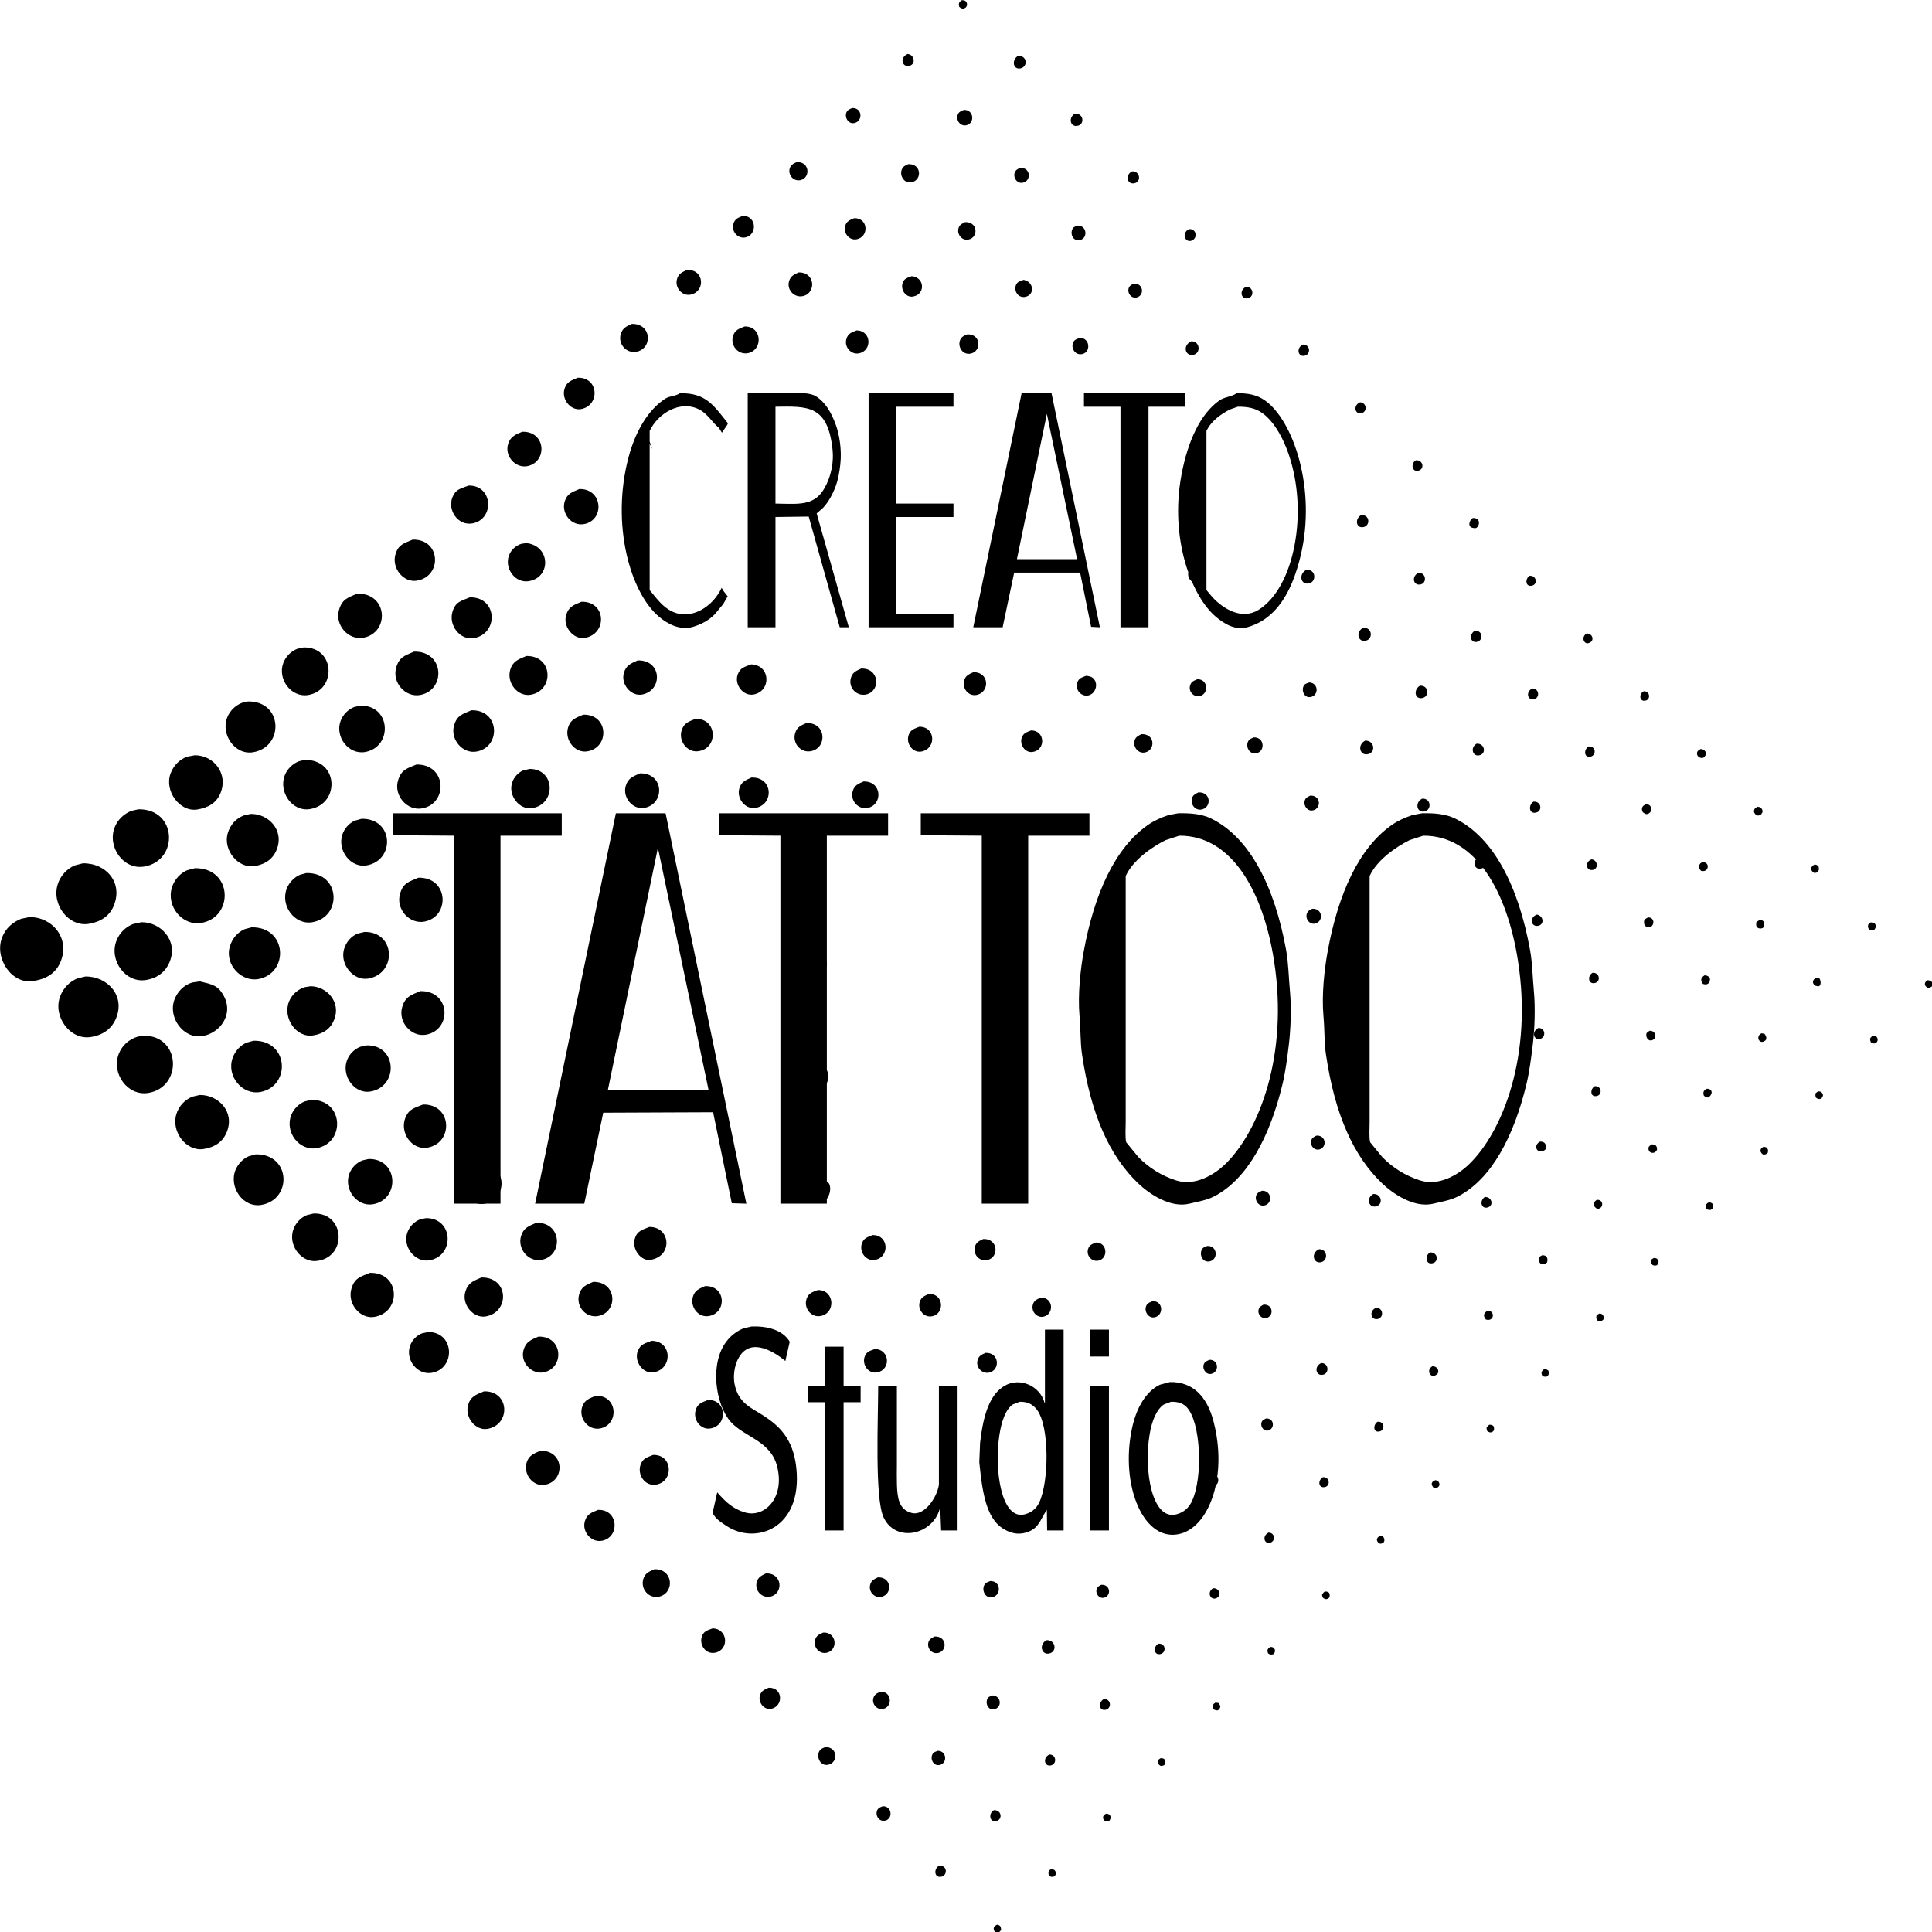
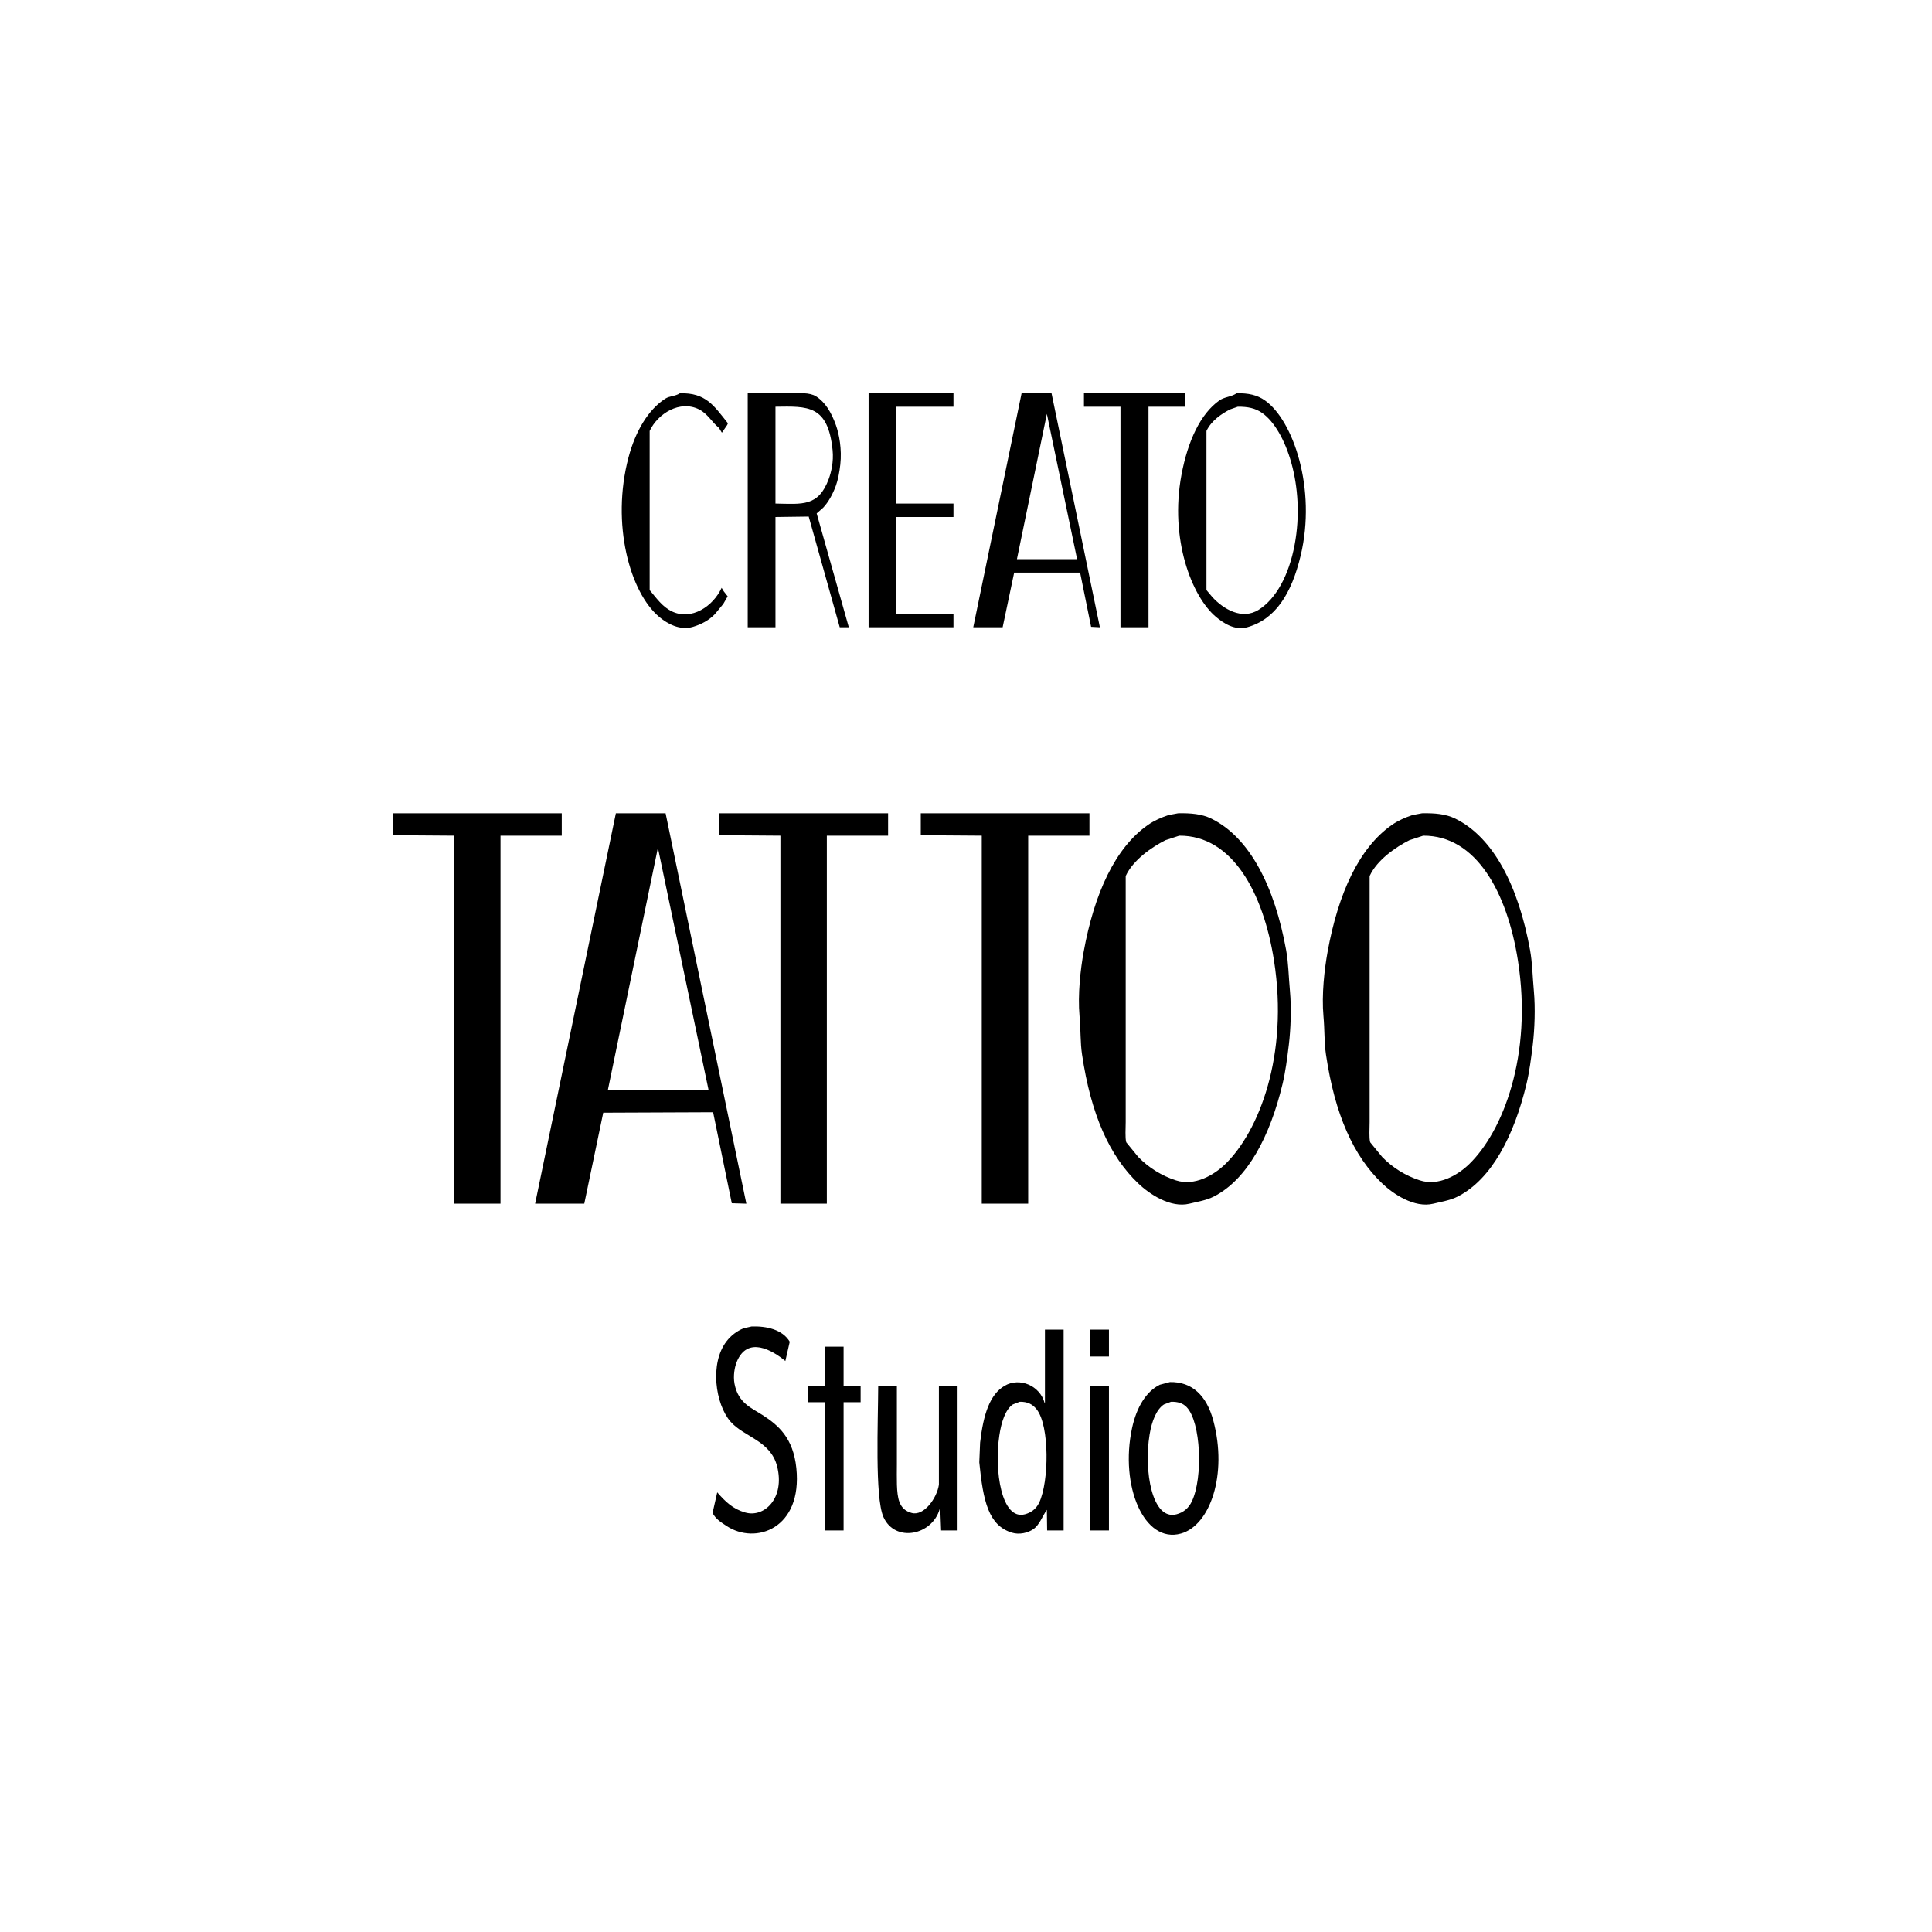
<svg xmlns="http://www.w3.org/2000/svg" width="1080px" height="1080px" viewBox="0 0 1080 1080" version="1.1">
  <g id="surface1">
-     <path style=" stroke:none;fill-rule:evenodd;fill:rgb(0%,0%,0%);fill-opacity:1;" d="M 537.664 0.105 C 539.633 0.035 540.594 0.922 540.602 2.828 C 540.309 3.621 540.066 4.168 539.324 4.516 C 538.133 5.254 536.945 4.41 536.258 3.867 C 535.609 1.871 536.199 1.008 537.664 0.105 Z M 507.375 30.18 C 511.215 30.527 512.09 35.875 508.398 36.793 C 504.258 37.82 502.711 32.148 507.375 30.18 Z M 569.102 31.219 C 574.32 30.934 574.652 37.371 570.504 38.219 C 566.168 39.105 565.406 33.387 569.102 31.219 Z M 476.324 60.387 C 482.234 60.168 482.441 67.883 477.473 68.812 C 473.969 69.469 471.637 64.977 473.512 62.199 C 474.164 61.238 475.215 60.918 476.324 60.387 Z M 538.812 61.422 C 544.453 61.246 545.031 68.84 540.348 69.98 C 536.387 70.941 533.812 66.32 535.746 63.367 C 536.461 62.273 537.531 61.98 538.812 61.422 Z M 600.922 63.496 C 605.641 63.242 606.453 69.145 602.711 70.238 C 598.395 71.5 596.852 65.859 600.922 63.496 Z M 445.398 90.59 C 452.742 90.301 453.172 99.469 447.441 100.703 C 442.941 101.672 439.781 96.668 441.945 93.055 C 442.738 91.734 443.965 91.297 445.398 90.59 Z M 507.762 91.758 C 515.164 91.469 515.543 100.633 509.676 101.867 C 504.961 102.863 502.18 97.145 504.691 93.703 C 505.438 92.68 506.562 92.352 507.762 91.758 Z M 570.25 93.832 C 576.242 93.555 576.633 101.121 571.781 102.129 C 568.305 102.852 565.824 98.68 567.566 95.777 C 568.176 94.758 569.156 94.387 570.25 93.832 Z M 632.867 95.777 C 637.348 95.562 638.035 101.449 634.402 102.387 C 630.051 103.508 628.715 97.82 632.867 95.777 Z M 415.238 120.664 C 423.086 120.57 423.434 131.383 416.645 132.723 C 412.422 133.555 408.719 129.383 410 125.074 C 410.836 122.258 412.625 121.742 415.238 120.664 Z M 477.473 121.961 C 485.465 121.758 485.898 132.387 478.879 133.758 C 474.832 134.551 471.293 130.379 472.488 126.238 C 473.258 123.574 475.059 123.02 477.473 121.961 Z M 539.453 124.164 C 546.691 123.867 547.051 132.66 541.496 133.887 C 537.293 134.816 534.391 130.215 536.129 126.758 C 536.828 125.367 538.105 124.926 539.453 124.164 Z M 602.324 126.109 C 607.621 125.934 608.227 133.035 603.859 134.148 C 599.457 135.27 597.855 129.961 599.898 127.406 C 600.461 126.703 601.461 126.523 602.324 126.109 Z M 664.688 128.055 C 669.152 127.867 669.496 133.363 666.094 134.535 C 662.406 135.809 660.285 130.273 664.688 128.055 Z M 384.055 150.871 C 393.98 150.57 394.352 163.215 385.848 164.742 C 381.27 165.562 377.113 160.805 378.434 156.055 C 379.312 152.895 381.328 152.199 384.055 150.871 Z M 446.418 152.297 C 455.773 152 456.375 163.816 448.848 165.52 C 444.215 166.566 439.758 162.258 441.051 157.352 C 441.844 154.344 443.785 153.492 446.418 152.297 Z M 509.676 154.371 C 517.105 155.117 517.312 164.645 510.316 165.777 C 506.285 166.43 503.105 161.734 504.691 157.871 C 505.633 155.582 507.293 155.273 509.676 154.371 Z M 572.168 156.445 C 577.812 157.336 578.684 164.625 573.316 165.906 C 569.289 166.871 566.527 162.676 567.949 159.297 C 568.742 157.414 570.172 157.184 572.168 156.445 Z M 633.762 158.52 C 639.391 158.242 639.848 165.344 635.297 166.297 C 632.098 166.965 629.73 163.266 631.207 160.465 C 631.73 159.473 632.777 159.066 633.762 158.52 Z M 696.508 160.332 C 700.77 160.18 701.266 165.801 697.785 166.688 C 693.727 167.715 692.508 162.289 696.508 160.332 Z M 353.129 181.074 C 364.422 180.758 364.898 194.867 355.812 196.633 C 350.074 197.746 345.379 192.25 346.996 186.777 C 348.004 183.371 350.094 182.473 353.129 181.074 Z M 416.262 182.5 C 426.062 182.312 426.656 195.625 418.176 197.41 C 412.645 198.574 408.191 193.141 409.742 187.945 C 410.789 184.449 412.98 183.816 416.262 182.5 Z M 478.879 184.703 C 487.195 184.832 487.66 196.07 480.156 197.539 C 475.777 198.395 471.801 193.996 473.129 189.5 C 474.051 186.375 475.941 185.863 478.879 184.703 Z M 540.73 186.906 C 548.426 186.621 548.832 196.352 542.648 197.668 C 537.648 198.73 534.762 192.898 537.152 189.242 C 538 187.941 539.227 187.582 540.73 186.906 Z M 603.602 188.852 C 609.328 188.805 609.965 196.824 605.008 197.926 C 600.688 198.891 598.156 193.926 600.281 190.797 C 601.055 189.66 602.238 189.438 603.602 188.852 Z M 665.965 190.797 C 670.852 190.707 671.375 197.367 667.242 198.316 C 662.43 199.418 660.887 192.973 665.965 190.797 Z M 728.328 192.613 C 732.48 192.496 732.871 197.957 729.48 198.836 C 725.602 199.836 724.355 194.547 728.328 192.613 Z M 322.973 211.148 C 334.836 210.852 335.422 226.539 325.016 228.648 C 319.102 229.852 313.75 223.297 315.559 217.371 C 316.777 213.391 319.297 212.727 322.973 211.148 Z M 635.297 221.262 C 641.273 221.125 641.344 229.355 636.062 230.078 C 632.508 230.562 630.199 225.891 632.23 223.074 C 632.977 222.039 634.027 221.812 635.297 221.262 Z M 760.277 224.891 C 764.102 225.066 764.484 230.242 761.043 230.984 C 757.355 231.777 756.207 226.641 760.277 224.891 Z M 291.918 241.355 C 305.301 241.039 306.047 258.121 294.984 260.539 C 288.211 262.023 281.77 254.871 284.121 247.965 C 285.504 243.922 288.09 243 291.918 241.355 Z M 360.926 244.984 C 362.688 245.82 364.137 248.324 364.379 250.688 L 364.25 250.688 C 363.773 248.363 361.988 246.781 360.926 244.984 Z M 666.988 253.668 C 672.824 253.484 672.934 261.324 667.883 262.094 C 664.363 262.633 662.215 258.043 664.176 255.355 C 664.855 254.422 665.844 254.168 666.988 253.668 Z M 791.457 257.301 C 795.535 257.043 796.375 261.891 793.25 263.004 C 789.379 264.375 788.34 259.164 791.457 257.301 Z M 262.016 271.43 C 275.703 271.273 276.484 290.215 264.188 292.559 C 256.105 294.102 249.953 285.23 252.941 277.91 C 254.801 273.355 257.441 273.207 262.016 271.43 Z M 323.867 273.375 C 337.008 273.066 338.16 290.734 326.551 292.949 C 319.488 294.297 313.578 286.98 315.688 280.246 C 317.043 275.91 319.832 275.094 323.867 273.375 Z M 635.938 284.262 C 642.793 283.973 643.23 292.352 637.98 293.598 C 633.668 294.621 630.891 289.762 632.867 286.469 C 633.57 285.297 634.676 284.898 635.938 284.262 Z M 760.914 287.895 C 765.816 287.633 766.141 293.82 762.195 294.633 C 757.957 295.508 757.23 289.949 760.914 287.895 Z M 823.277 289.578 C 828.785 289.223 826.801 296.281 823.789 295.152 C 820.125 294.863 821.234 290.801 823.277 289.578 Z M 230.707 301.633 C 246.562 301.305 247.246 322.168 233.133 324.578 C 225.492 325.883 218.695 317.441 221.121 309.672 C 222.801 304.301 225.82 303.734 230.707 301.633 Z M 294.219 303.578 C 307.672 305.043 308.305 322.582 295.75 324.84 C 287.836 326.262 281.684 317.43 284.633 310.188 C 285.82 307.277 288.41 304.91 291.535 303.969 C 292.43 303.836 293.324 303.707 294.219 303.578 Z M 667.883 316.672 C 674.062 316.41 674.613 324.512 669.543 325.617 C 665.855 326.422 662.98 322.328 664.688 319.004 C 665.355 317.707 666.547 317.32 667.883 316.672 Z M 730.375 318.484 C 735.742 318.246 736.062 325.219 731.652 326.137 C 727.012 327.102 725.723 320.723 730.375 318.484 Z M 792.992 320.172 C 797.184 320.074 797.777 325.77 794.27 326.652 C 790.031 327.723 788.758 322.16 792.992 320.172 Z M 855.098 321.855 C 858.93 321.617 859.633 326.445 856.633 327.301 C 852.598 328.453 852.406 323.453 855.098 321.855 Z M 199.652 331.84 C 216.996 331.504 217.824 353.652 203.23 356.469 C 194.859 358.086 186.965 349.418 189.559 340.785 C 191.316 334.93 194.402 334.125 199.652 331.84 Z M 262.652 333.914 C 278.188 333.59 278.871 354.32 264.828 356.727 C 257.277 358.023 250.609 349.605 252.941 341.949 C 254.641 336.375 257.621 335.984 262.652 333.914 Z M 325.016 336.375 C 339.027 336.059 339.574 354.539 326.805 356.598 C 320.633 357.594 314.559 350.371 316.453 343.895 C 317.859 339.098 320.637 338.242 325.016 336.375 Z M 762.066 350.895 C 767.223 350.641 767.629 357.25 763.473 358.156 C 758.938 359.141 757.777 353.039 762.066 350.895 Z M 824.43 352.578 C 829.066 352.312 829.309 358.086 825.578 358.801 C 821.73 359.543 821.172 354.469 824.43 352.578 Z M 886.918 354.137 C 890.258 353.945 891.41 358.043 888.707 359.191 C 885.73 361.066 883.406 356.195 886.918 354.137 Z M 169.75 361.914 C 187.352 361.598 188.27 385.668 172.434 388.488 C 162.863 390.191 154.961 379.648 158.375 370.598 C 159.75 366.984 162.578 364.117 166.172 362.691 C 167.363 362.434 168.559 362.172 169.75 361.914 Z M 231.473 364.246 C 248.527 363.914 249.305 385.773 234.922 388.488 C 226.691 390.043 218.984 381.555 221.504 373.062 C 223.223 367.273 226.293 366.5 231.473 364.246 Z M 294.219 366.711 C 309.258 366.383 309.887 386.074 296.648 388.359 C 289.344 389.617 282.961 381.602 285.273 374.23 C 286.758 369.488 289.828 368.605 294.219 366.711 Z M 356.453 369.172 C 370.125 368.836 370.598 385.988 359.008 388.23 C 352.711 389.445 346.852 382.441 348.785 376.043 C 350.066 371.797 352.648 370.926 356.453 369.172 Z M 419.965 371.375 C 430.848 371.812 431.242 386.406 421.242 388.23 C 415.496 389.277 410.266 382.684 412.426 376.953 C 413.836 373.207 416.176 372.828 419.965 371.375 Z M 481.434 373.711 C 491.496 373.414 492.457 385.84 484.629 388.098 C 479.18 389.672 473.973 384.551 475.684 378.895 C 476.625 375.785 478.637 374.988 481.434 373.711 Z M 544.055 375.785 C 553.109 375.492 553.496 387.027 545.84 388.488 C 541.496 389.316 537.699 384.902 538.941 380.453 C 539.73 377.617 541.59 376.977 544.055 375.785 Z M 607.309 377.73 C 608.586 378.031 609.742 378.102 610.633 378.766 C 614.414 381.594 612.695 387.848 608.332 388.746 C 604.449 389.551 600.863 385.617 602.199 381.617 C 603.066 379.02 604.75 378.695 607.309 377.73 Z M 669.418 379.672 C 675.5 379.719 675.832 388.027 670.566 389.137 C 667.441 389.797 664.395 386.75 665.199 383.434 C 665.773 381.059 667.289 380.535 669.418 379.672 Z M 731.906 381.488 C 737.145 381.77 737.359 388.832 732.547 389.656 C 728.855 390.285 727.156 385.43 729.094 382.914 C 729.746 382.074 730.824 381.922 731.906 381.488 Z M 793.758 383.301 C 798.746 383.035 799.195 389.312 795.164 390.172 C 790.695 391.125 790.086 385.441 793.758 383.301 Z M 856.504 384.859 C 860.434 384.766 860.918 389.953 857.656 390.82 C 853.898 391.824 852.688 386.727 856.504 384.859 Z M 918.867 386.414 C 922.332 386.254 922.84 390.859 920.02 391.602 C 916.371 392.555 915.984 387.812 918.867 386.414 Z M 138.566 392.117 C 158.207 391.766 158.961 417.547 141.508 420.508 C 131.266 422.246 123.219 410.426 127.066 400.934 C 128.586 397.254 131.539 394.352 135.246 392.895 C 136.352 392.637 137.461 392.379 138.566 392.117 Z M 201.441 394.453 C 218.758 394.129 219.605 417.641 204.125 420.379 C 194.785 422.031 187.055 411.703 190.453 402.879 C 191.797 399.395 194.527 396.625 197.992 395.23 C 199.141 394.969 200.293 394.711 201.441 394.453 Z M 263.551 397.043 C 279.461 396.719 280.195 417.559 266.488 420.117 C 258.527 421.605 251.547 413.184 253.836 405.469 C 255.516 399.82 258.477 399.227 263.551 397.043 Z M 326.039 399.508 C 340.258 399.188 340.863 417.766 328.469 419.988 C 321.391 421.258 315.367 413.566 317.605 406.508 C 318.996 402.117 321.953 401.266 326.039 399.508 Z M 388.785 401.84 C 401.305 401.543 401.645 418.961 389.809 419.988 C 383.938 420.5 378.832 413.844 381.246 407.676 C 382.68 404.008 385.117 403.34 388.785 401.84 Z M 450.766 404.176 C 461.91 403.867 462.566 417.793 453.574 419.859 C 447.836 421.18 442.73 415.609 444.504 409.75 C 445.52 406.383 447.738 405.562 450.766 404.176 Z M 513.895 406.25 C 523.105 406.168 523.516 418.605 515.043 420.117 C 510.281 420.973 506.383 415.797 507.887 411.043 C 508.863 407.965 510.953 407.418 513.895 406.25 Z M 576.383 408.324 C 584.449 408.297 584.711 419.609 576.895 420.379 C 572.945 420.766 569.645 416.129 571.273 412.082 C 572.238 409.68 573.941 409.297 576.383 408.324 Z M 638.109 410.398 C 645.777 410.094 646.02 419.395 640.023 420.637 C 635.891 421.496 632.613 416.641 634.656 412.988 C 635.438 411.598 636.641 411.125 638.109 410.398 Z M 700.855 412.211 C 706.84 411.98 707.398 419.84 702.516 421.027 C 698.129 422.09 695.922 416.789 698.043 413.898 C 698.703 412.996 699.793 412.727 700.855 412.211 Z M 763.09 414.027 C 768.078 413.777 769.191 419.996 765.262 421.418 C 760.508 423.133 758.203 416.734 763.09 414.027 Z M 825.449 415.711 C 829.812 415.465 830.938 420.812 827.496 422.062 C 823.363 423.566 821.492 418.043 825.449 415.711 Z M 888.07 417.266 C 892.293 417.012 892.426 422.309 889.09 422.973 C 885.289 423.727 885.297 418.777 888.07 417.266 Z M 950.688 418.695 C 952.699 418.625 954.691 420.918 953.117 422.582 C 952.258 424.57 949.355 423.676 948.77 422.062 C 948.172 420.082 949.48 419.305 950.688 418.695 Z M 108.922 422.191 C 119.574 422.184 127.883 432.617 123.105 443.711 C 120.93 448.762 116.48 451.559 110.199 452.527 C 100.504 454.023 91.691 442.145 95.375 432.305 C 97.008 427.941 100.305 424.516 104.703 422.973 C 106.109 422.711 107.516 422.453 108.922 422.191 Z M 170.262 424.785 C 189.406 424.441 190.137 449.414 173.328 452.27 C 163.242 453.98 155.488 442.5 159.27 433.211 C 160.676 429.762 163.602 426.93 167.066 425.562 C 168.129 425.305 169.195 425.043 170.262 424.785 Z M 232.75 427.379 C 249.75 427.047 250.57 449.141 236.074 451.879 C 227.551 453.488 219.715 444.512 222.656 435.805 C 224.594 430.059 227.516 429.641 232.75 427.379 Z M 296.137 429.84 C 310.453 429.859 311.02 449.5 297.543 451.75 C 290.297 452.961 283.672 444.43 286.422 437.102 C 287.508 434.211 289.773 431.781 292.559 430.621 C 293.75 430.359 294.941 430.102 296.137 429.84 Z M 357.73 432.305 C 371.324 431.984 371.883 449.508 360.16 451.621 C 353.77 452.77 347.863 445.836 349.809 439.305 C 351.117 434.914 353.793 434.102 357.73 432.305 Z M 420.094 434.637 C 432.273 434.32 432.734 449.762 422.395 451.621 C 416.723 452.641 411.531 446.391 413.32 440.602 C 414.441 436.98 416.832 436.148 420.094 434.637 Z M 482.711 436.844 C 493.086 436.539 493.656 449.773 485.141 451.621 C 479.863 452.766 475.059 447.602 476.707 442.156 C 477.691 438.906 479.77 438.164 482.711 436.844 Z M 669.93 442.934 C 677.098 442.637 677.355 451.359 671.715 452.527 C 667.922 453.316 664.895 449.016 666.605 445.527 C 667.285 444.141 668.539 443.641 669.93 442.934 Z M 732.418 444.75 C 738.543 444.465 738.75 452.238 733.695 453.047 C 730.457 453.562 728.09 449.527 729.734 446.695 C 730.332 445.668 731.367 445.332 732.418 444.75 Z M 795.035 446.434 C 799.988 446.203 800.438 452.617 796.441 453.566 C 791.953 454.629 790.688 448.598 795.035 446.434 Z M 857.27 448.121 C 861.703 447.855 862.281 453.348 858.805 454.215 C 854.445 455.301 854.348 449.828 857.27 448.121 Z M 920.145 449.547 C 921.52 449.562 922.406 450.125 922.828 451.102 C 924.211 453.293 921.023 456.434 918.996 454.473 C 918.047 454.031 917.781 453.094 917.844 451.621 C 918.434 450.363 918.938 450.18 920.145 449.547 Z M 982.508 450.973 L 983.914 451.23 C 984.867 451.836 985.91 453.562 984.809 454.73 C 984.438 455.555 983.68 455.891 982.508 455.898 C 981.352 455.441 980.918 454.988 980.465 453.824 C 980.473 451.934 981.281 451.617 982.508 450.973 Z M 77.355 452.398 C 99.105 452.039 100.086 481.203 80.551 484.418 C 68.828 486.344 59.742 473.184 64.191 462.25 C 65.859 458.16 69.285 454.922 73.395 453.305 C 74.715 453.004 76.035 452.699 77.355 452.398 Z M 140.102 454.988 C 150.156 454.82 159 464.109 154.668 474.953 C 152.613 480.102 148.477 483.156 142.273 484.156 C 133.203 485.621 124.523 475.23 127.32 465.75 C 128.691 461.105 131.867 457.594 136.141 455.898 C 137.461 455.594 138.781 455.293 140.102 454.988 Z M 202.082 457.711 C 220.262 457.371 220.969 481.043 204.891 483.77 C 196.082 485.266 188.531 475.492 191.348 466.656 C 192.453 463.18 195.191 460.133 198.375 458.75 C 199.609 458.402 200.844 458.059 202.082 457.711 Z M 452.426 467.305 C 463.012 467.086 463.703 481.441 454.469 483.25 C 448.629 484.398 443.855 478.734 445.523 473.141 C 446.641 469.391 448.961 468.758 452.426 467.305 Z M 764.621 477.156 C 769.773 477.078 770.059 484.066 765.645 484.938 C 760.957 485.859 759.562 479.332 764.621 477.156 Z M 826.984 478.844 C 831.617 478.742 831.789 484.801 827.879 485.586 C 823.84 486.391 822.84 480.84 826.984 478.844 Z M 889.602 480.398 C 893.043 480.547 893.754 485.395 890.625 486.234 C 886.891 487.234 885.445 482.141 889.602 480.398 Z M 951.582 481.953 C 956.238 481.684 955.281 488.168 950.816 486.75 C 950.109 485.891 949.035 484.383 950.176 483.121 C 950.504 482.441 950.984 482.344 951.582 481.953 Z M 46.301 482.602 C 59.43 482.398 69.102 493.586 63.426 506.715 C 61.109 512.07 56.223 515.363 49.625 516.438 C 38.41 518.266 28.746 505.719 32.246 494.398 C 33.746 489.543 37.379 485.641 41.828 483.77 C 43.32 483.379 44.812 482.992 46.301 482.602 Z M 1014.457 483.25 C 1015.422 483.383 1015.887 483.719 1016.5 484.156 C 1017.023 485.68 1016.797 486.582 1015.988 487.66 C 1015.434 487.789 1014.883 487.918 1014.328 488.047 C 1011.777 486.762 1011.805 484.422 1014.457 483.25 Z M 108.922 485.324 C 130.023 484.973 130.938 512.645 112.625 515.918 C 102.051 517.809 92.738 506.668 96.141 495.953 C 97.484 491.723 100.703 488.172 104.574 486.492 C 106.023 486.102 107.473 485.715 108.922 485.324 Z M 171.281 488.047 C 190.543 487.699 191.297 512.699 174.605 515.527 C 164.566 517.23 156.641 506.148 160.293 496.73 C 161.629 493.289 164.484 490.352 167.832 488.953 Z M 233.902 490.641 C 250.773 490.309 251.703 512.246 237.48 515.141 C 228.93 516.879 221.043 508.203 223.676 499.453 C 225.488 493.445 228.566 492.945 233.902 490.641 Z M 733.57 508.012 C 739.559 507.734 739.941 515.301 735.102 516.309 C 731.645 517.023 729.152 512.844 730.887 509.953 C 731.488 508.949 732.492 508.559 733.57 508.012 Z M 859.062 511.254 C 862.711 511.797 863.523 516.574 860.082 517.473 C 856.055 518.527 854.484 513.156 859.062 511.254 Z M 16.398 512.676 C 29.199 512.48 39.414 524.539 33.777 537.828 C 31.148 544.023 25.934 547.336 18.188 548.457 C 6.535 550.141 -3.344 535.637 1.191 523.957 C 3.094 519.051 7.012 515.449 11.926 513.586 Z M 921.297 512.809 C 922.793 512.859 923.676 513.492 924.105 514.621 C 924.777 516.605 923.055 519.184 920.527 518.121 C 919.008 517.484 918.727 515.797 919.25 514.102 C 919.898 513.617 920.582 513.188 921.297 512.809 Z M 983.66 514.234 C 986.648 514.277 986.797 517.039 985.445 518.77 C 983.949 519.281 983.082 519.051 981.996 518.25 C 981.691 517.297 981.59 516.461 981.867 515.398 C 982.441 514.977 983.039 514.586 983.66 514.234 Z M 79.016 515.527 C 89.746 515.371 99.508 525.586 94.992 537.309 C 92.812 542.961 88.371 546.684 81.699 547.809 C 70.168 549.75 60.855 536.801 65.086 525.902 C 66.723 521.645 70.059 518.266 74.289 516.566 C 75.863 516.223 77.441 515.875 79.016 515.527 Z M 1045.637 515.66 C 1047.258 515.582 1048.02 515.965 1048.449 517.086 C 1048.84 518.379 1048.219 519.102 1047.68 519.809 C 1046.797 520.082 1046.309 520.16 1045.383 519.938 C 1044.352 519.246 1043.953 518.273 1044.359 516.824 C 1044.785 516.438 1045.211 516.047 1045.637 515.66 Z M 140.613 518.383 C 160.727 518.035 161.609 544.125 144.445 547.289 C 134.871 549.055 125.531 539.125 128.473 529.141 C 129.793 524.656 132.762 521.156 136.777 519.418 C 138.055 519.074 139.336 518.727 140.613 518.383 Z M 203.742 520.973 C 221.223 520.656 222.004 544.352 205.789 547.031 C 197.504 548.398 189.797 538.996 192.367 530.438 C 193.551 526.496 196.32 523.379 199.91 521.883 Z M 453.062 530.695 C 460.867 530.449 464.836 538.07 460.219 543.918 C 459.605 544.703 453.988 548.211 452.426 545.992 C 450.812 541.891 451.281 536.227 450.766 531.473 C 451.531 531.215 452.297 530.957 453.062 530.695 Z M 890.242 543.789 C 894.328 543.547 894.902 548.676 891.648 549.492 C 887.906 550.43 887.137 545.621 890.242 543.789 Z M 952.859 545.215 C 954.531 545.152 956.402 546.438 955.801 548.066 C 955.691 549.203 955.145 549.797 954.266 550.141 C 953.406 550.422 952.828 550.258 951.965 550.012 C 950.379 548.027 950.785 546.473 952.859 545.215 Z M 47.707 545.863 C 59.992 545.668 70.207 556.621 64.832 569.328 C 62.418 575.031 57.754 578.574 50.773 579.699 C 39.137 581.57 29.355 568.055 33.652 556.883 C 35.402 552.324 38.875 548.684 43.363 546.898 C 44.812 546.555 46.258 546.211 47.707 545.863 Z M 1015.094 546.641 L 1017.012 546.898 C 1018.062 548.172 1018.289 552.223 1015.48 551.18 C 1014.199 551.02 1013.828 550.273 1013.434 549.234 C 1013.508 547.609 1014.156 547.352 1015.094 546.641 Z M 1077.457 547.938 C 1078.098 548.023 1078.734 548.113 1079.375 548.195 C 1079.629 548.586 1079.887 548.977 1080.141 549.363 C 1080.34 550.051 1080.18 550.703 1080.016 551.309 C 1079.227 551.938 1078.629 552.395 1077.203 552.086 C 1076.863 551.695 1076.52 551.309 1076.18 550.918 C 1075.648 549.414 1076.512 548.668 1077.457 547.938 Z M 111.73 548.586 C 118.504 550.258 121.613 550.707 124.766 556.105 C 131.09 566.93 122.949 577.57 113.137 579.18 C 102.617 580.902 93.691 568.789 97.547 558.699 C 99.246 554.254 102.742 550.672 107.387 549.234 Z M 173.582 551.309 C 182.484 551.289 190.676 559.98 186.875 569.848 C 184.949 574.836 181.062 577.828 175.117 578.789 C 165.633 580.328 157.883 569.066 161.57 559.863 C 163.082 556.094 166.363 553.047 170.387 551.828 C 171.453 551.656 172.52 551.48 173.582 551.309 Z M 234.922 554.031 C 252.051 553.695 252.746 575.812 238.117 578.402 C 229.812 579.871 222.414 571.137 224.828 562.977 C 226.57 557.074 229.641 556.316 234.922 554.031 Z M 610.758 567.512 C 617.863 569.211 618.227 577.477 611.398 578.66 C 607.293 579.371 604.18 574.758 605.777 570.883 C 606.719 568.598 608.359 568.398 610.758 567.512 Z M 859.953 574.641 C 863.996 574.578 864.289 579.859 860.977 580.734 C 857.309 581.707 855.957 576.578 859.953 574.641 Z M 922.191 576.199 C 925.172 576.055 926.488 579.625 924.234 581.125 C 921.77 582.762 919.684 580.008 920.402 577.625 C 920.91 576.891 921.434 576.688 922.191 576.199 Z M 984.68 577.625 C 985.234 577.711 985.789 577.797 986.34 577.883 C 987.285 579.031 988.188 581.156 986.215 582.031 C 983.594 583.754 981.117 579.43 984.68 577.625 Z M 80.68 578.922 C 101.215 579.258 102.027 607.715 82.977 610.941 C 71.371 612.906 62.125 600.082 66.367 589.16 C 68.211 584.41 72.062 580.957 77.102 579.438 C 78.293 579.266 79.484 579.094 80.68 578.922 Z M 1047.172 578.922 C 1048.422 578.957 1049.109 579.406 1049.473 580.344 C 1049.938 581.809 1049.211 582.812 1048.195 583.199 C 1047.125 583.52 1046.402 583.02 1045.766 582.551 C 1045.547 581.934 1045.387 581.559 1045.383 580.605 C 1045.852 579.652 1046.301 579.461 1047.172 578.922 Z M 141.762 581.773 C 161.637 581.426 162.605 607.227 145.598 610.422 C 135.535 612.312 126.512 601.656 130.004 591.496 C 131.336 587.625 134.293 584.34 137.93 582.809 C 139.207 582.465 140.484 582.117 141.762 581.773 Z M 205.02 584.363 C 222.105 584.07 222.922 607.512 207.066 610.16 C 197.871 611.699 190.699 601.094 194.031 592.531 C 195.336 589.18 198.121 586.453 201.441 585.141 C 202.637 584.883 203.828 584.625 205.02 584.363 Z M 329.617 589.422 C 343.621 589.105 344.199 607.664 331.277 609.773 C 324.773 610.836 319.023 603.18 321.055 596.551 C 322.441 592.023 325.379 591.164 329.617 589.422 Z M 455.621 594.086 C 465.496 594.09 465.664 609.883 454.98 609.645 L 454.98 609.254 C 456.578 604.59 455.445 599.098 455.621 594.086 Z M 276.074 606.402 L 276.328 606.402 C 273.531 610.191 267.398 610.32 262.781 608.477 L 262.781 608.348 C 267.543 608.762 273.156 608.676 276.074 606.402 Z M 891.52 607.18 C 895.312 606.973 895.812 611.832 892.797 612.625 C 888.84 613.668 888.711 608.715 891.52 607.18 Z M 954.137 608.605 C 957.898 608.68 957.305 612.297 954.777 613.531 C 953.625 613.438 953.16 613.016 952.477 612.496 C 951.781 610.348 952.484 609.457 954.137 608.605 Z M 1016.371 610.031 L 1018.035 610.293 C 1018.289 610.637 1018.547 610.984 1018.801 611.328 C 1019.402 612.426 1018.691 613.363 1018.16 614.051 C 1017.641 614.223 1017.137 614.488 1016.629 614.309 C 1015.793 614.203 1015.605 613.914 1015.094 613.531 C 1014.805 612.625 1014.723 612.078 1014.965 611.07 C 1015.434 610.723 1015.902 610.379 1016.371 610.031 Z M 111.605 612.105 C 122.031 611.93 131.32 621.418 126.812 632.719 C 124.648 638.141 120.34 641.277 113.777 642.312 C 104.215 643.816 95.582 632.723 98.57 622.867 C 99.926 618.367 103.27 614.734 107.641 613.016 Z M 173.84 614.828 C 192.27 614.488 193.152 638.871 177.16 641.793 C 167.328 643.59 158.996 632.871 162.848 623.254 C 164.184 619.926 166.973 617.082 170.262 615.738 C 171.453 615.434 172.645 615.133 173.84 614.828 Z M 236.457 617.422 C 252.852 617.098 253.617 638.945 239.012 641.531 C 230.113 643.113 223.289 632.969 226.617 624.809 C 228.633 619.867 231.578 619.438 236.457 617.422 Z M 735.996 634.793 C 741.445 634.555 741.879 641.617 737.402 642.57 C 734.246 643.242 731.707 639.543 733.312 636.738 C 733.898 635.715 734.918 635.336 735.996 634.793 Z M 860.848 638.164 C 863.84 638.035 864.664 640.082 863.918 642.57 C 859.867 645.977 856.363 640.699 860.848 638.164 Z M 923.086 639.719 C 925.355 639.605 926.352 640.453 926.281 642.699 C 925.051 645.672 920.582 644.711 921.68 641.016 C 922.148 640.582 922.617 640.152 923.086 639.719 Z M 985.574 641.145 C 987.012 641.074 987.715 641.359 988.129 642.312 C 988.52 642.969 988.332 643.816 988.129 644.516 C 987.398 645.086 987.098 645.43 985.703 645.422 C 984.715 644.922 984.562 644.453 984.043 643.477 C 984.125 643.09 984.211 642.699 984.297 642.312 C 984.723 641.922 985.148 641.535 985.574 641.145 Z M 142.914 645.293 C 162.738 644.941 163.426 670.621 146.109 673.551 C 135.816 675.293 127.773 663.543 131.668 653.98 C 133 650.703 135.859 647.688 139.078 646.328 C 140.355 645.984 141.633 645.641 142.914 645.293 Z M 206.043 647.887 C 222.836 647.57 223.723 670.48 208.598 673.164 C 199.465 674.785 191.996 664.652 195.309 656.055 C 196.602 652.684 199.242 650.008 202.59 648.664 C 203.742 648.402 204.891 648.145 206.043 647.887 Z M 268.148 650.477 C 283.578 650.152 284.301 670.488 270.832 672.902 C 263.164 674.281 256.477 666.105 258.691 658.645 C 260.312 653.191 263.25 652.582 268.148 650.477 Z M 462.137 660.328 C 465.738 662.316 463.742 670.051 460.859 671.219 C 461.969 668.168 461.535 663.938 462.137 660.328 Z M 705.453 665.645 C 710.949 665.434 711.512 672.711 706.988 673.812 C 703.199 674.734 700.801 670.234 702.645 667.461 C 703.285 666.496 704.355 666.176 705.453 665.645 Z M 767.688 667.461 C 772.215 667.223 773.289 672.887 769.734 674.199 C 765.391 675.809 763.176 669.941 767.688 667.461 Z M 830.051 669.145 C 833.941 668.906 835.047 673.703 831.969 674.848 C 827.898 676.363 826.867 671.031 830.051 669.145 Z M 892.668 670.703 C 896.621 670.496 896.559 675.699 892.926 675.758 C 890.391 674.48 890.184 672.176 892.668 670.703 Z M 955.289 672.129 C 956.441 672.156 956.812 672.543 957.461 673.035 C 958.383 675.809 956.102 677.328 953.883 675.758 C 953.555 674.84 953.273 673.785 954.012 673.035 C 954.352 672.488 954.727 672.445 955.289 672.129 Z M 175.371 678.348 C 193.441 678.012 194.016 703.531 176.523 704.926 C 168.145 705.59 160.723 695.734 164.125 686.906 C 165.434 683.512 168.203 680.59 171.539 679.258 Z M 238.117 680.941 C 253.543 680.797 254.312 702.082 240.035 704.535 C 231.887 705.934 224.828 696.676 227.766 688.852 C 229 685.516 231.605 682.871 234.922 681.59 C 235.988 681.375 237.051 681.156 238.117 680.941 Z M 299.844 683.535 C 314.305 683.211 314.969 702.059 302.652 704.277 C 295.312 705.598 289.125 698.012 291.281 690.926 C 292.68 686.324 295.609 685.359 299.844 683.535 Z M 362.973 685.867 C 374.918 685.711 376.297 702.289 363.609 704.277 C 358.305 705.105 353.207 698.293 354.793 692.609 C 356.039 688.141 358.848 687.531 362.973 685.867 Z M 487.824 690.406 C 496.953 690.324 497.402 702.691 489.23 704.277 C 484.281 705.238 480.105 700.031 481.816 695.07 C 482.852 692.078 484.898 691.57 487.824 690.406 Z M 549.676 692.609 C 558.137 692.316 558.605 702.961 551.848 704.406 C 547.273 705.383 543.629 700.879 545.074 696.629 C 545.883 694.254 547.535 693.668 549.676 692.609 Z M 612.676 694.555 C 619.047 694.512 619.633 703.359 614.211 704.664 C 610.359 705.59 607.16 701.91 608.203 698.312 C 608.895 695.938 610.477 695.453 612.676 694.555 Z M 674.91 696.496 C 680.559 696.309 681.102 703.891 676.445 705.055 C 671.914 706.188 670.047 700.672 672.23 697.922 C 672.859 697.129 673.906 696.938 674.91 696.496 Z M 737.402 698.312 C 742.145 698.23 742.535 704.633 738.551 705.574 C 734.18 706.602 732.547 700.438 737.402 698.312 Z M 799.383 700.129 C 803.691 699.875 804.43 705.121 801.043 706.09 C 796.934 707.266 796.293 701.984 799.383 700.129 Z M 862.125 701.684 C 864.77 701.598 865.461 703.543 864.812 705.703 C 863.656 706.625 862.926 706.969 861.234 706.48 C 860.531 705.625 859.434 704.121 860.594 702.852 C 860.945 702.117 861.469 702.082 862.125 701.684 Z M 420.988 702.332 C 421.117 702.418 421.246 702.504 421.371 702.59 C 421.246 702.504 421.117 702.418 420.988 702.332 Z M 421.371 702.59 C 421.5 702.676 421.629 702.766 421.754 702.852 C 421.629 702.766 421.5 702.676 421.371 702.59 Z M 421.754 702.852 C 421.883 702.938 422.012 703.023 422.141 703.109 C 422.012 703.023 421.883 702.938 421.754 702.852 Z M 422.141 703.109 Z M 422.395 703.238 Z M 924.488 703.238 C 925.609 703.199 926.285 703.434 926.664 704.148 C 927.668 705.137 926.887 706.473 926.281 707.258 C 923.688 708.133 922.32 706.32 923.34 703.887 Z M 206.809 711.535 C 223.883 711.199 224.527 733.633 209.238 736.164 C 201.227 737.492 193.984 728.562 196.457 720.352 C 198.281 714.305 201.363 713.793 206.809 711.535 Z M 269.043 714.129 C 284.559 713.797 285.066 733.602 271.473 735.906 C 264.652 737.062 258.008 729.301 260.098 722.164 C 261.57 717.148 264.488 716.102 269.043 714.129 Z M 331.535 716.59 C 345 716.273 345.676 733.418 334.473 735.648 C 327.785 736.98 321.793 730.578 323.738 723.59 C 324.93 719.312 327.688 718.262 331.535 716.59 Z M 394.152 718.926 C 405.902 718.613 406.43 733.723 396.453 735.648 C 390.285 736.836 385.586 730.473 387.379 724.758 C 388.504 721.168 390.883 720.406 394.152 718.926 Z M 457.156 721.129 C 466.664 721.062 467.254 733.992 458.816 735.648 C 453.148 736.758 448.945 730.758 451.02 725.664 C 452.207 722.758 454.188 722.316 457.156 721.129 Z M 519.262 723.332 C 527.66 723.07 528.191 734.277 521.176 735.777 C 516.473 736.785 512.801 732.074 514.148 727.738 C 514.992 725.031 516.781 724.434 519.262 723.332 Z M 581.754 725.406 C 589.004 725.172 589.34 734.766 583.285 736.035 C 579.512 736.828 576.223 732.98 577.406 729.164 C 578.117 726.875 579.652 726.336 581.754 725.406 Z M 644.371 727.352 C 650.492 727.219 650.578 735.68 645.137 736.426 C 641.633 736.906 639.137 732.414 641.047 729.426 C 641.824 728.207 642.953 727.965 644.371 727.352 Z M 706.348 729.293 C 711.887 729.016 712.211 735.914 707.754 736.812 C 705.117 737.348 702.691 734.461 703.664 731.758 C 704.145 730.426 705.18 729.953 706.348 729.293 Z M 769.352 730.98 C 773.332 731.172 773.699 736.566 770.117 737.332 C 766.355 738.137 765.008 732.793 769.352 730.98 Z M 831.711 732.664 C 835.898 732.727 835.324 739.102 830.562 737.594 C 828.871 735.477 829.383 733.812 831.711 732.664 Z M 894.203 734.223 C 895.23 734.406 895.871 734.672 896.246 735.52 C 896.637 736.172 896.449 737.02 896.246 737.723 C 895.863 737.98 895.48 738.242 895.098 738.5 C 894.422 738.699 893.777 738.539 893.18 738.371 C 892.559 737.57 892.109 736.965 892.414 735.52 C 892.93 734.785 893.383 734.668 894.203 734.223 Z M 239.395 744.59 C 254.129 744.621 254.855 765 241.441 767.406 C 233.223 768.883 226.367 759.887 229.301 752.109 C 230.445 749.078 232.848 746.551 235.816 745.371 C 237.012 745.109 238.203 744.852 239.395 744.59 Z M 300.992 747.184 C 314.887 746.867 315.598 764.82 303.93 767.148 C 297.25 768.484 290.609 761.621 292.688 754.574 C 294.035 749.992 296.816 748.984 300.992 747.184 Z M 364.25 749.52 C 375.77 749.598 376.223 765.289 365.398 767.148 C 359.457 768.168 354.195 760.973 356.582 755.094 C 358.086 751.383 360.441 751.008 364.25 749.52 Z M 489.23 754.055 C 497.551 754.586 498 765.594 490.508 767.148 C 485.273 768.234 481.609 762.621 483.48 758.074 C 484.586 755.387 486.441 755.125 489.23 754.055 Z M 550.953 756.258 C 558.715 755.977 559.215 765.859 552.996 767.277 C 548.934 768.203 545.051 764.156 546.609 759.891 C 547.383 757.77 548.934 757.164 550.953 756.258 Z M 676.062 760.148 C 681.535 760 681.625 767.387 676.828 768.055 C 673.992 768.453 671.715 764.891 673.121 762.223 C 673.723 761.086 674.871 760.719 676.062 760.148 Z M 738.551 761.965 C 742.777 761.863 743.215 767.57 739.703 768.445 C 735.617 769.461 734.297 763.957 738.551 761.965 Z M 800.66 763.777 C 803.945 763.57 805.246 767.539 802.578 768.703 C 799.688 770.613 797.008 765.871 800.66 763.777 Z M 863.277 765.336 C 864.512 765.34 864.902 765.727 865.578 766.242 C 866.016 767.617 865.824 768.332 865.066 769.352 C 863.918 769.734 863.316 769.656 862.254 769.223 C 861.223 767.422 861.754 766.285 863.277 765.336 Z M 270.578 777.777 C 285.027 777.461 285.629 796.637 272.367 798.781 C 265.883 799.824 259.746 792.348 261.633 785.555 C 263.008 780.605 266.055 779.641 270.578 777.777 Z M 333.066 780.242 C 345.48 779.938 346.188 796.438 335.496 798.52 C 328.855 799.812 323.426 792.883 325.398 786.594 C 326.664 782.566 329.305 781.836 333.066 780.242 Z M 395.812 782.574 C 406.422 782.391 406.945 796.766 397.219 798.52 C 391.742 799.508 387.191 793.688 388.914 788.148 C 390.031 784.551 392.41 783.949 395.812 782.574 Z M 707.754 792.945 C 712.531 792.742 712.719 798.918 708.777 799.688 C 705.977 800.23 704.07 796.602 705.582 794.371 C 706.074 793.641 706.953 793.379 707.754 792.945 Z M 770.117 794.762 C 774.109 794.523 774.312 799.555 771.141 800.203 C 767.426 800.965 767.559 796.219 770.117 794.762 Z M 832.48 796.445 C 833.809 796.41 834.203 796.711 834.906 797.223 C 835.352 798.504 835.41 799.898 834.141 800.465 C 833.086 801.121 831.988 800.441 831.328 799.945 C 831.203 799.383 831.074 798.824 830.945 798.262 C 831.461 797.332 831.707 797.07 832.48 796.445 Z M 302.016 810.965 C 315.645 810.637 316.148 827.934 304.57 830.02 C 297.98 831.207 292.438 824.039 294.348 817.703 C 295.598 813.559 298.281 812.672 302.016 810.965 Z M 365.145 813.297 C 376.148 813.074 376.75 828.074 366.934 829.891 C 360.441 831.094 355.875 824.125 358.242 818.352 C 359.566 815.129 361.859 814.629 365.145 813.297 Z M 614.723 821.984 C 620.363 821.801 620.863 829.379 616.129 830.41 C 612.359 831.23 609.973 826.77 611.781 823.926 C 612.465 822.855 613.527 822.562 614.723 821.984 Z M 677.086 823.926 C 681.895 823.703 682.285 829.926 678.363 830.797 C 674.082 831.75 672.977 825.957 677.086 823.926 Z M 739.574 825.742 C 743.516 825.578 743.793 830.805 740.469 831.316 C 736.875 831.871 736.598 827.406 739.574 825.742 Z M 802.32 827.43 C 803.488 827.566 804.16 827.996 804.492 828.984 C 805.09 830.273 804.066 831.391 803.215 831.707 C 802.539 831.906 801.895 831.746 801.297 831.578 C 801.043 831.188 800.785 830.801 800.531 830.41 C 800.043 829.406 800.633 828.262 801.297 827.945 C 801.641 827.773 801.98 827.602 802.32 827.43 Z M 334.344 844.02 C 345.855 843.754 346.602 859.195 336.645 861.262 C 330.578 862.523 325.203 856.211 326.934 850.375 C 328.141 846.293 330.594 845.602 334.344 844.02 Z M 709.16 856.727 C 712.926 856.77 713.152 861.84 709.801 862.43 C 706.391 863.027 705.629 858.348 709.16 856.727 Z M 771.395 858.539 C 771.949 858.625 772.504 858.711 773.055 858.801 C 774.336 860.375 774.383 862.867 771.523 862.949 C 770.828 862.531 770.344 862.426 769.988 861.652 C 769.074 860.129 770.48 859.082 771.395 858.539 Z M 365.781 877.207 C 376.457 876.906 377.234 890.352 368.594 892.504 C 362.898 893.922 357.797 888.332 359.648 882.523 C 360.672 879.316 362.859 878.547 365.781 877.207 Z M 428.145 879.539 C 437.477 879.242 438.074 890.793 430.699 892.504 C 426.09 893.574 421.66 889.266 423.035 884.336 C 423.82 881.512 425.719 880.75 428.145 879.539 Z M 490.762 881.746 C 498.59 881.457 499.016 891.289 492.68 892.633 C 488.734 893.469 485.414 889.645 486.418 885.895 C 487.078 883.418 488.648 882.781 490.762 881.746 Z M 553.512 883.82 C 559.715 883.641 559.879 891.988 554.531 892.891 C 550.508 893.574 548.445 888.395 550.57 885.504 C 551.262 884.562 552.355 884.324 553.512 883.82 Z M 615.617 885.895 C 620.938 885.617 621.324 892.277 617.023 893.152 C 613.984 893.77 611.77 889.934 613.445 887.449 C 613.938 886.715 614.836 886.348 615.617 885.895 Z M 678.105 887.836 C 681.762 887.605 682.906 891.914 680.152 893.281 C 676.586 895.051 674.523 889.898 678.105 887.836 Z M 740.598 889.652 C 741.926 889.613 742.32 889.918 743.023 890.43 C 743.469 891.711 743.527 893.105 742.258 893.672 C 741.645 894.066 740.566 893.996 740.086 893.539 C 739.367 893.191 739.094 892.512 739.062 891.465 C 739.574 890.527 739.762 890.246 740.598 889.652 Z M 398.371 910.262 C 407.148 910.582 407.629 922.332 399.777 923.875 C 394.367 924.938 390.516 919.215 392.492 914.41 C 393.609 911.699 395.555 911.348 398.371 910.262 Z M 460.219 912.598 C 467.871 912.328 468.566 922.391 462.266 923.875 C 457.824 924.922 454.301 920.453 455.746 916.355 C 456.531 914.137 458.121 913.535 460.219 912.598 Z M 522.457 914.801 C 529.281 914.508 529.719 922.766 524.5 924.004 C 520.469 924.961 517.516 920.445 519.391 917.133 C 520.09 915.895 521.199 915.504 522.457 914.801 Z M 584.945 916.875 C 589.949 916.617 591.031 922.73 587.117 924.137 C 582.477 925.805 580.32 919.582 584.945 916.875 Z M 647.566 918.82 C 651.891 918.562 652.062 923.973 648.586 924.652 C 645.035 925.348 644.449 920.602 647.566 918.82 Z M 710.309 920.633 C 711.562 920.672 712.25 921.121 712.609 922.062 C 712.969 923.242 712.457 923.98 711.973 924.652 C 710.664 925.102 709.91 924.984 708.906 924.262 C 708.82 924.047 708.734 923.832 708.648 923.617 C 708.422 922.918 708.512 922.102 708.906 921.672 C 709.238 921.008 709.68 920.984 710.309 920.633 Z M 429.68 943.449 C 437.922 943.176 437.996 954.059 430.957 955.246 C 427.133 955.891 423.66 951.758 424.82 947.727 C 425.578 945.109 427.332 944.5 429.68 943.449 Z M 492.168 945.656 C 498.574 945.43 499.102 953.996 493.832 955.246 C 490.258 956.094 487.281 952.582 488.207 949.285 C 488.824 947.09 490.254 946.562 492.168 945.656 Z M 555.043 947.727 C 559.891 948.195 560.219 954.758 555.555 955.508 C 552.012 956.074 550.453 951.414 552.359 949.023 C 552.984 948.238 554.016 948.137 555.043 947.727 Z M 617.023 949.801 C 621.285 949.598 621.496 955.051 618.043 955.766 C 614.324 956.535 613.727 951.637 617.023 949.801 Z M 679.512 951.746 L 681.172 952.004 C 681.594 952.578 681.891 952.934 682.195 953.691 C 682.148 954.996 681.094 956.578 679.77 956.023 C 678.859 955.926 678.414 955.559 678.105 954.859 C 677.191 953.336 678.598 952.289 679.512 951.746 Z M 461.242 976.637 C 468.273 976.352 468.754 985.242 463.031 986.488 C 458.297 987.52 455.988 981.613 458.305 978.453 C 459.008 977.488 460.113 977.191 461.242 976.637 Z M 524.246 978.711 C 529.309 978.727 529.707 985.688 525.27 986.617 C 521.543 987.398 519.598 982.754 521.562 980.137 C 522.176 979.316 523.227 979.145 524.246 978.711 Z M 586.609 980.785 C 590.676 980.75 590.875 986.195 587.375 986.879 C 583.738 987.586 582.805 982.547 586.609 980.785 Z M 648.715 982.859 C 650.309 982.785 650.98 983.184 651.398 984.285 C 651.715 985.367 651.219 986.102 650.758 986.746 C 650.152 986.969 649.781 987.129 648.844 987.137 C 647.91 986.672 647.57 986.215 647.18 985.191 C 647.242 984.219 647.512 983.59 648.203 983.246 C 648.375 983.117 648.543 982.988 648.715 982.859 Z M 493.445 1009.691 C 498.676 1009.562 499.305 1016.73 494.852 1017.73 C 490.938 1018.609 488.766 1013.961 490.762 1011.25 C 491.395 1010.391 492.426 1010.18 493.445 1009.691 Z M 555.555 1011.898 C 559.793 1011.641 560.559 1016.715 557.344 1017.859 C 553.266 1019.309 552.242 1013.824 555.555 1011.898 Z M 618.301 1013.84 C 619.434 1013.848 619.836 1014.164 620.473 1014.621 C 620.559 1014.836 620.645 1015.051 620.727 1015.266 C 621.086 1016.449 620.574 1017.188 620.09 1017.859 C 618.781 1018.309 618.027 1018.191 617.023 1017.469 C 616.938 1017.254 616.852 1017.039 616.766 1016.82 C 616.234 1015.07 617.293 1014.449 618.301 1013.84 Z M 525.012 1042.879 C 529.602 1042.625 529.859 1048.355 526.16 1049.102 C 522.328 1049.875 521.695 1044.793 525.012 1042.879 Z M 587.504 1044.953 C 588.953 1044.891 589.648 1045.27 590.059 1046.25 C 590.59 1047.227 590.027 1048.176 589.547 1048.844 C 588.16 1049.395 587.441 1049.281 586.352 1048.453 C 585.91 1047.125 586.023 1046.359 586.734 1045.344 C 586.992 1045.211 587.246 1045.082 587.504 1044.953 Z M 557.344 1075.934 C 558.375 1076.062 559.031 1076.418 559.387 1077.23 C 559.473 1077.707 559.559 1078.184 559.645 1078.656 C 559.047 1080.055 558.066 1080.598 556.32 1080.082 C 554.875 1078.262 555.305 1076.922 557.344 1075.934 Z M 557.344 1075.934 " />
    <path style=" stroke:none;fill-rule:evenodd;fill:rgb(0%,0%,0%);fill-opacity:1;" d="M 380.055 219.852 C 394.625 219.461 399.055 226.766 406.926 236.637 C 406.773 236.973 406.617 237.305 406.465 237.641 C 405.492 239.059 404.52 240.48 403.547 241.898 C 402.984 240.98 402.422 240.062 401.859 239.145 C 398.094 236.188 395.605 231.277 390.801 228.871 C 380.066 223.492 367.75 231.148 363.164 240.898 L 363.164 329.848 C 366.934 334.332 370.203 339.074 375.293 341.621 C 386.523 347.246 398.734 338.812 403.395 328.594 C 403.805 329.262 404.215 329.93 404.621 330.598 L 406.773 333.355 C 405.953 334.773 405.137 336.195 404.316 337.613 C 402.73 339.535 401.145 341.457 399.555 343.379 C 396.16 346.844 392.055 348.992 387.426 350.391 C 380.016 352.637 373.008 348.609 368.539 344.879 C 352.152 331.215 341.496 292.879 351.34 255.68 C 355.277 240.805 362.539 228.875 371.914 222.855 C 374.375 221.277 377.391 221.594 380.055 219.852 Z M 417.98 219.852 L 441.629 219.852 C 446.781 219.852 452.473 219.234 456.219 221.605 C 461.254 224.793 464.676 230.422 467.273 237.641 C 469.082 242.668 470.695 251.156 469.73 259.688 C 469.25 263.945 468.457 268.191 467.273 271.465 C 465.531 276.273 463.047 280.715 460.207 283.742 C 458.98 284.828 457.754 285.914 456.523 287 C 462.512 308.215 468.5 329.426 474.488 350.645 L 469.422 350.645 C 463.641 330.016 457.855 309.387 452.07 288.754 C 445.879 288.84 439.684 288.922 433.492 289.004 L 433.492 350.645 L 417.98 350.645 Z M 485.547 219.852 L 532.992 219.852 L 532.992 227.367 L 501.055 227.367 L 501.055 281.488 L 532.992 281.488 L 532.992 289.004 L 501.055 289.004 L 501.055 343.125 L 532.992 343.125 L 532.992 350.645 L 485.547 350.645 Z M 571.074 219.852 L 587.812 219.852 C 596.82 263.445 605.828 307.043 614.84 350.645 L 609.926 350.391 C 607.879 340.289 605.832 330.184 603.781 320.074 L 566.93 320.074 C 564.781 330.266 562.629 340.453 560.48 350.645 L 544.051 350.645 C 553.059 307.051 562.066 263.453 571.074 219.852 Z M 605.934 219.852 L 662.441 219.852 L 662.441 227.367 L 642.02 227.367 L 642.02 350.645 L 626.355 350.645 L 626.355 227.367 L 605.934 227.367 Z M 691.309 219.852 C 697.781 219.707 702.734 220.766 707.125 223.859 C 722.941 235.012 736.008 273.191 727.086 310.555 C 721.953 332.043 712.871 346.273 697.145 350.645 C 690.184 352.574 683.863 348.277 679.793 344.879 C 666.152 333.5 653.758 301.254 660.445 265.453 C 663.98 246.52 671.078 231.305 681.633 223.859 C 684.547 221.805 688.035 221.992 691.309 219.852 Z M 433.492 227.367 L 433.492 281.488 C 448.586 281.773 457.504 283.316 463.281 267.707 C 464.602 264.141 466.086 258.145 465.43 251.672 C 462.859 226.258 451.508 227.117 433.492 227.367 Z M 691.922 227.367 C 690.488 227.867 689.055 228.367 687.621 228.871 C 682.887 231.285 677.184 235.133 674.418 240.898 L 674.418 329.848 C 675.543 331.184 676.668 332.52 677.793 333.855 C 683.738 340.312 694.191 346.789 703.594 340.871 C 713.371 334.715 720.543 321.426 723.707 304.539 C 729.844 271.82 718.844 240.219 705.59 230.875 C 701.762 228.18 697.535 227.312 691.922 227.367 Z M 585.203 231.375 C 579.625 258.434 574.043 285.492 568.465 312.559 L 602.094 312.559 C 596.465 285.5 590.832 258.438 585.203 231.375 Z M 219.742 454.625 L 314.027 454.625 L 314.027 467.152 L 279.785 467.152 L 279.785 672.867 L 253.832 672.867 L 253.832 467.152 L 219.742 466.902 Z M 344.277 454.625 L 372.07 454.625 C 387.117 527.367 402.164 600.113 417.215 672.867 L 409.074 672.613 C 405.594 655.66 402.113 638.707 398.633 621.75 C 378.164 621.836 357.688 621.918 337.215 622 C 333.68 638.953 330.148 655.91 326.617 672.867 L 299.133 672.867 C 314.18 600.125 329.227 527.379 344.277 454.625 Z M 402.168 454.625 L 496.449 454.625 L 496.449 467.152 L 462.207 467.152 L 462.207 672.867 L 436.254 672.867 L 436.254 467.152 L 402.168 466.902 Z M 514.723 454.625 L 609.004 454.625 L 609.004 467.152 L 574.762 467.152 L 574.762 672.867 L 548.809 672.867 L 548.809 467.152 L 514.723 466.902 Z M 658.602 454.625 C 665.645 454.488 671.832 454.992 677.18 457.633 C 698.707 468.254 712.543 495.703 718.949 531.047 C 720.27 538.336 720.316 545.574 721.098 554.098 C 721.957 563.457 721.52 575.301 720.484 583.918 C 719.555 591.633 718.578 599.18 716.953 605.965 C 709.98 635.078 697.391 659.242 678.562 668.855 C 674.34 671.012 669.895 671.633 664.898 672.867 C 654.281 675.488 642.375 667.352 636.336 661.59 C 620.191 646.184 609.844 623.062 604.859 589.43 C 603.848 582.609 604.18 575.926 603.477 568.133 C 602.375 555.941 604.031 541.672 605.777 532.051 C 611.734 499.238 623.48 473.844 641.711 461.141 C 645.215 458.699 649.156 456.984 653.227 455.629 C 655.02 455.297 656.809 454.961 658.602 454.625 Z M 794.957 454.625 C 802 454.488 808.188 454.992 813.539 457.633 C 835.062 468.254 848.898 495.703 855.305 531.047 C 856.625 538.336 856.672 545.574 857.453 554.098 C 858.312 563.457 857.879 575.301 856.84 583.918 C 855.91 591.629 854.934 599.18 853.309 605.965 C 846.336 635.078 833.746 659.242 814.918 668.855 C 810.695 671.012 806.25 671.633 801.254 672.867 C 790.637 675.488 778.73 667.352 772.691 661.59 C 756.543 646.184 746.199 623.062 741.215 589.43 C 740.203 582.609 740.535 575.926 739.832 568.133 C 738.73 555.941 740.387 541.672 742.133 532.051 C 748.09 499.238 759.836 473.844 778.066 461.141 C 781.57 458.699 785.512 456.984 789.582 455.629 C 791.375 455.297 793.164 454.961 794.957 454.625 Z M 659.215 467.152 C 656.656 467.988 654.098 468.824 651.539 469.66 C 644.031 473.418 633.422 480.66 629.273 489.707 L 629.273 627.266 C 629.273 630.703 628.879 635.984 629.578 638.539 C 631.832 641.293 634.082 644.051 636.336 646.809 C 642.184 652.797 649.406 657.27 657.371 659.836 C 667.883 663.234 678.648 656.82 684.859 650.816 C 703.754 632.547 720.461 589.949 712.191 537.062 C 706.242 499.023 688.887 466.957 659.215 467.152 Z M 795.57 467.152 C 793.012 467.988 790.453 468.824 787.895 469.66 C 780.387 473.418 769.777 480.66 765.629 489.707 L 765.629 627.266 C 765.629 630.703 765.234 635.984 765.934 638.539 C 768.188 641.293 770.438 644.051 772.691 646.809 C 778.539 652.797 785.762 657.27 793.727 659.836 C 804.234 663.234 815.004 656.82 821.215 650.816 C 840.109 632.547 856.816 589.949 848.547 537.062 C 842.598 499.023 825.246 466.957 795.57 467.152 Z M 367.77 473.918 C 358.457 519.016 349.141 564.117 339.824 609.223 L 396.023 609.223 L 396.023 608.973 C 386.605 563.961 377.188 518.941 367.77 473.918 Z M 420.133 741.52 C 428.438 741.219 437.391 743.176 441.477 750.039 C 440.656 753.629 439.836 757.223 439.02 760.812 C 431.668 754.715 417.82 746.656 411.84 761.316 C 410.707 764.086 409.746 769.043 410.613 773.59 C 412.668 784.391 420.137 787.066 426.426 791.129 C 435.059 796.707 443.422 803.777 445.16 820.699 C 448.648 854.637 422.277 863.715 406.16 853.02 C 403.367 851.168 400.121 849.254 398.328 845.754 C 399.195 841.914 400.066 838.07 400.938 834.227 C 405.562 839.504 409.668 843.52 416.602 845.504 C 427.336 848.574 438.887 837.359 434.414 819.695 C 430.75 805.238 415.73 803.246 408.309 794.641 C 399.918 784.91 396.582 762.117 406.16 749.789 C 408.633 746.566 411.918 744.059 415.68 742.523 C 417.164 742.188 418.648 741.855 420.133 741.52 Z M 584.129 743.273 L 594.57 743.273 L 594.57 855.523 L 585.355 855.523 C 585.305 851.684 585.254 847.84 585.203 844 C 582.594 847.688 581.172 852.324 577.68 854.773 C 574.637 856.906 569.805 858.039 565.699 856.777 C 552.637 852.77 549.602 839.414 547.43 817.441 C 547.582 813.766 547.734 810.09 547.887 806.414 C 549.707 790.645 553.301 779.41 561.707 774.594 C 569.957 769.867 581.32 774.453 583.973 784.367 L 584.129 784.367 Z M 609.465 743.273 L 619.906 743.273 L 619.906 758.309 L 609.465 758.309 Z M 460.977 752.797 L 471.574 752.797 L 471.574 774.594 L 481.094 774.594 L 481.094 783.863 L 471.574 783.863 L 471.574 855.523 L 460.977 855.523 L 460.977 783.863 L 451.609 783.863 L 451.609 774.594 L 460.977 774.594 Z M 653.992 772.59 C 666.477 772.324 674.547 780.285 678.254 794.137 C 686.324 824.273 676.453 852.738 660.137 857.277 C 639.504 863.023 625.93 830.551 632.805 798.398 C 635.332 786.559 640.793 777.789 648.312 774.094 C 650.207 773.59 652.102 773.09 653.992 772.59 Z M 490.922 774.594 L 501.363 774.594 L 501.363 818.441 C 501.363 826.09 500.965 834.668 502.742 839.488 C 504.117 843.211 506.508 844.891 509.652 845.754 C 516.488 847.629 523.754 837.445 524.855 829.969 L 524.855 774.594 L 535.297 774.594 L 535.297 855.523 L 526.086 855.523 C 525.93 851.434 525.777 847.34 525.625 843.246 C 525.52 843.332 525.418 843.414 525.316 843.5 C 521.109 858.367 500.273 862.48 493.84 848.008 C 488.98 837.086 490.855 794.359 490.922 774.594 Z M 609.465 774.594 L 619.906 774.594 L 619.906 855.523 L 609.465 855.523 Z M 570 783.613 C 568.719 784.117 567.441 784.617 566.16 785.117 C 562.074 787.879 559.777 794.812 558.637 802.406 C 555.668 822.164 559.871 850.008 572.918 846.504 C 576.297 845.598 579.191 843.598 580.902 839.988 C 586.465 828.27 586.766 797.023 579.52 787.875 C 577.152 784.883 574.32 783.516 570 783.613 Z M 654.609 783.613 C 653.277 784.117 651.945 784.617 650.617 785.117 C 646.473 787.902 643.863 794.371 642.633 801.906 C 639.305 822.25 644.016 850.156 657.68 846.504 C 661.434 845.5 664.383 843.238 666.277 839.238 C 672.559 825.988 671.348 794.984 663.359 786.621 C 661.148 784.305 658.289 783.531 654.609 783.613 Z M 654.609 783.613 " />
  </g>
</svg>